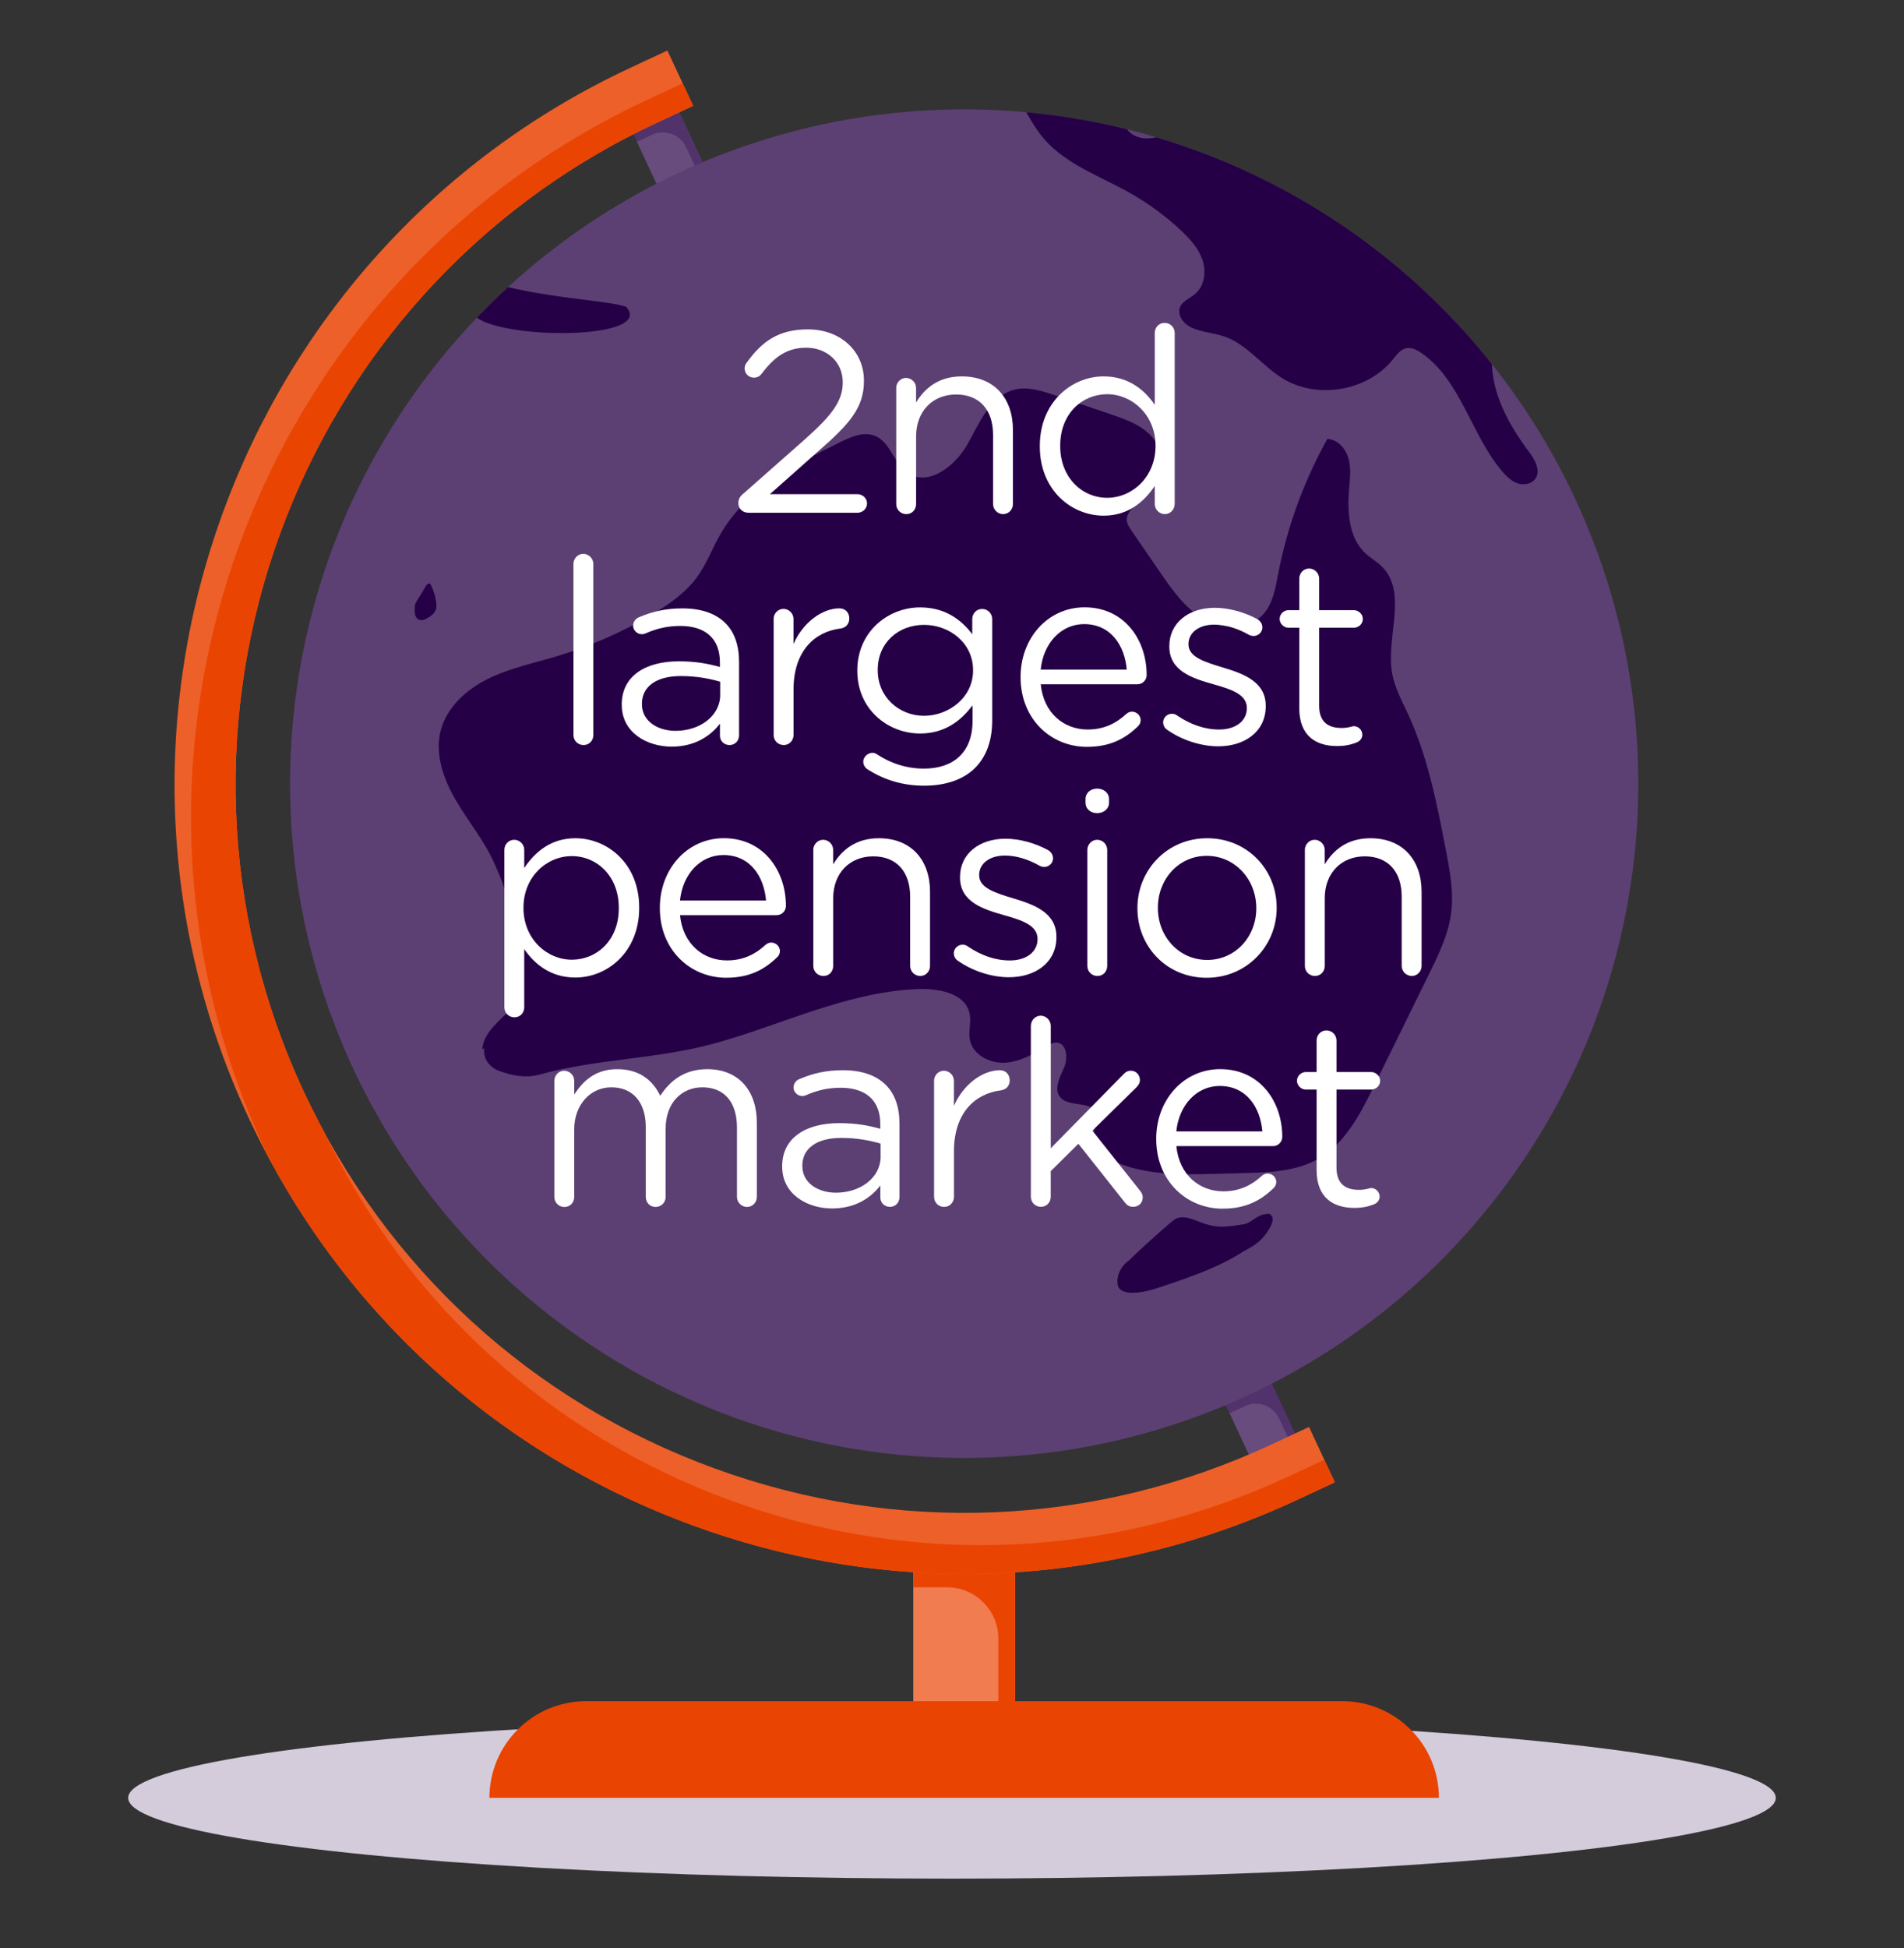
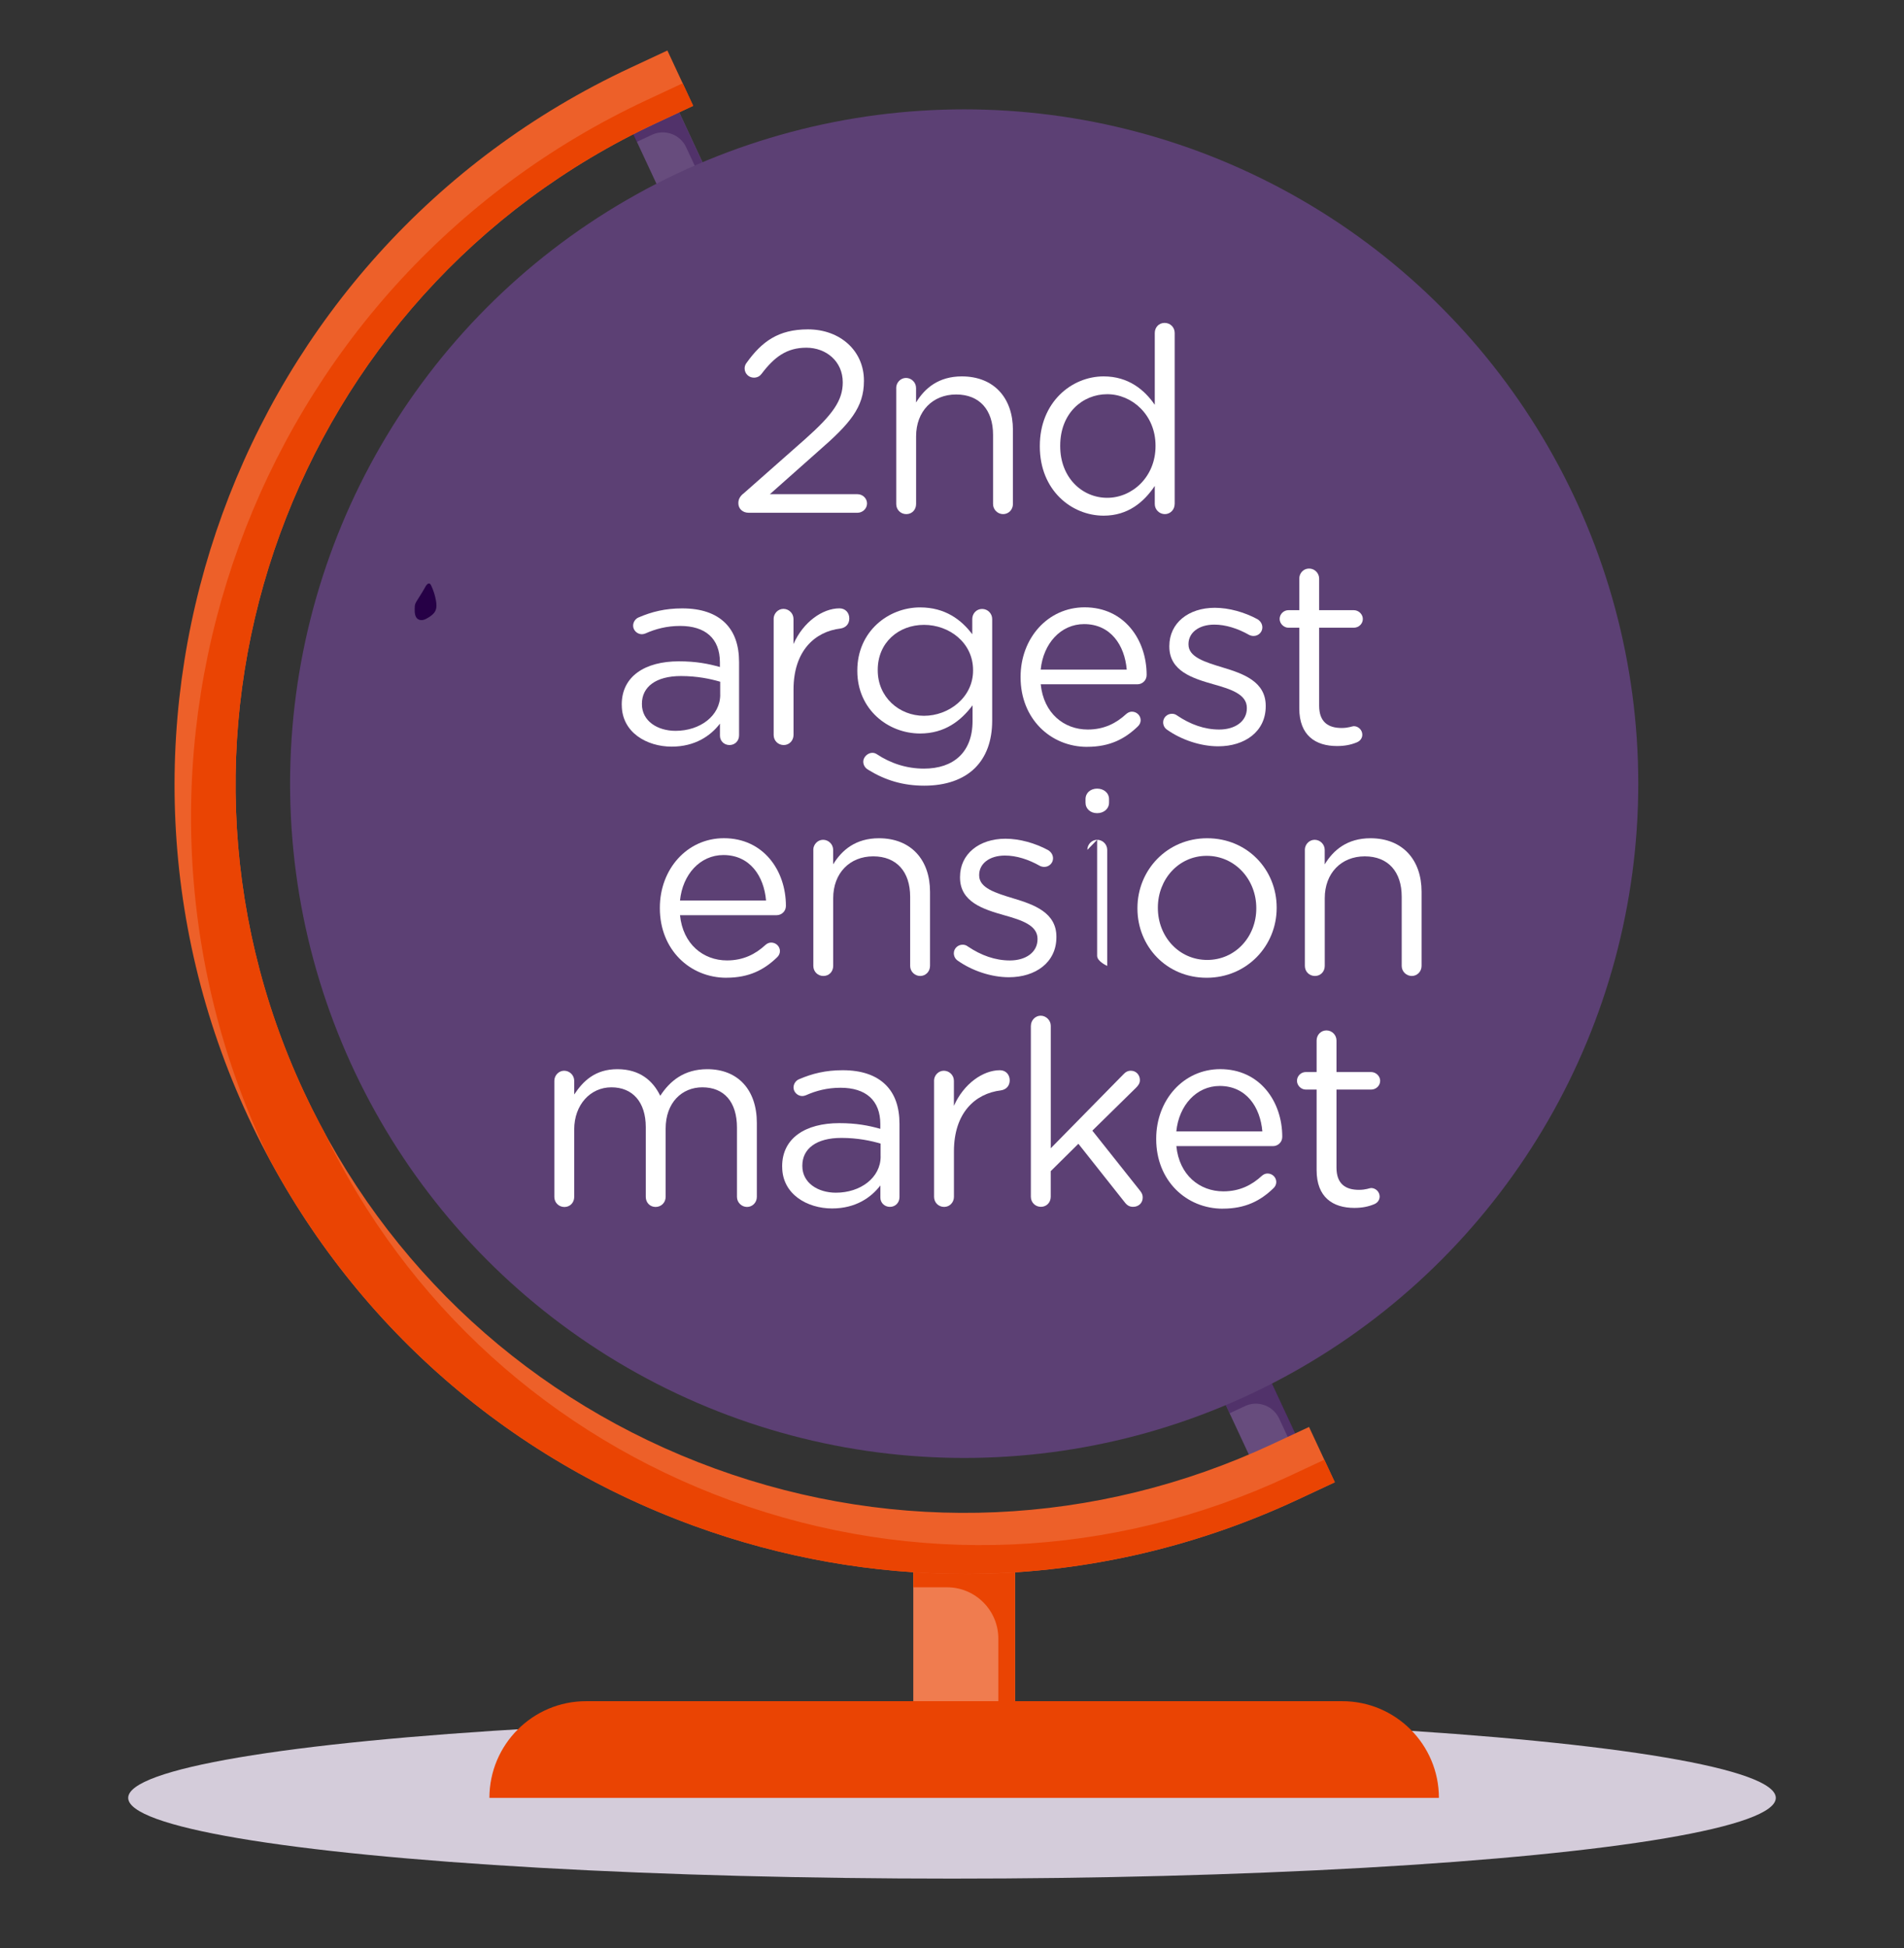
<svg xmlns="http://www.w3.org/2000/svg" id="Artwork" viewBox="0 0 480 491">
  <rect x="0" y="0" width="480" height="491" fill="#333333" stroke="none" />
  <defs>
    <style>.cls-1,.cls-2{fill:none;}.cls-3{fill:#5c4074;}.cls-2{stroke:#674c7d;stroke-miterlimit:10;stroke-width:12.82px;}.cls-4{fill:#f07c4f;}.cls-5{fill:#ed6029;}.cls-6{fill:#260046;}.cls-7{fill:#d4ccda;}.cls-8{fill:#fff;}.cls-9{fill:#3c1958;opacity:.5;}.cls-10{fill:#ea4403;}.cls-11{clip-path:url(#clippath);}</style>
    <clipPath id="clippath">
      <circle class="cls-1" cx="243.07" cy="197.5" r="169.94" />
    </clipPath>
  </defs>
  <ellipse class="cls-7" cx="240" cy="453.11" rx="207.68" ry="20.35" />
  <rect class="cls-4" x="230.24" y="392.73" width="25.65" height="38.81" />
  <path class="cls-10" d="M230.24,393.95v6.09h8.51c7.14,0,12.93,5.79,12.93,12.93v19.79h4.21v-38.81h-25.65Z" />
  <line class="cls-2" x1="323.94" y1="370.94" x2="307.54" y2="335.77" />
  <line class="cls-2" x1="178.59" y1="59.23" x2="162.19" y2="24.06" />
  <path class="cls-9" d="M159.2,33.02l1.29,2.76,3.87-1.81c3.24-1.51,7.1-.11,8.61,3.13l4.2,8.99,1.91-.89-8.23-17.63-11.65,5.44Z" />
  <path class="cls-9" d="M308.7,353.42l1.29,2.76,3.87-1.81c3.24-1.51,7.1-.11,8.61,3.13l4.2,8.99,1.91-.89-8.23-17.63-11.65,5.44Z" />
  <path class="cls-5" d="M243.18,396.67c-22.96,0-45.98-4.02-68.21-12.11-49.97-18.19-89.86-54.74-112.33-102.93C16.26,182.15,59.45,63.47,158.93,17.08l9.32-4.35,6.5,13.95-9.32,4.35c-91.79,42.8-131.65,152.3-88.84,244.1,20.73,44.47,57.54,78.2,103.65,94.98,46.1,16.78,95.98,14.6,140.45-6.13l9.32-4.35,6.5,13.95-9.32,4.35c-26.76,12.48-55.34,18.76-84.01,18.76Z" />
  <path class="cls-10" d="M243.18,396.67c28.67,0,57.25-6.28,84.01-18.76l9.32-4.35-2.64-5.67-9.03,4.21c-44.46,20.74-94.35,22.91-140.45,6.13-45.47-16.55-81.89-49.6-102.78-93.17-1.76-3.26-3.44-6.57-5.02-9.95-42.8-91.79-2.95-201.29,88.84-244.1l9.32-4.35-2.64-5.67-9.03,4.21C63.6,71.61,20.41,190.29,66.8,289.77c.36.78.75,1.55,1.12,2.33,23.16,43.01,60.78,75.62,107.06,92.46,22.22,8.09,45.24,12.11,68.21,12.11Z" />
  <path class="cls-10" d="M147.76,428.74h190.62c13.45,0,24.37,10.92,24.37,24.37H123.38c0-13.45,10.92-24.37,24.37-24.37Z" />
  <circle class="cls-3" cx="243.07" cy="197.5" r="169.94" />
  <g class="cls-11">
-     <path class="cls-6" d="M-51.71-107.55c2,4.84,1.01,11.15,4.91,14.64,3.79,3.39,9.86,1.93,14.55,3.91,7.83,3.32,8.52,14.23,6.33,22.44-2.19,8.21-5.96,16.98-2.7,24.83,2.58,6.21,8.9,9.93,13.07,15.22,3.81,4.83,5.75,10.87,9.1,16.03C-.28-.98,10.89,5.06,22.22,5.02c1.68,0,3.53-.21,4.7-1.42,3.11-3.24-1.71-7.81-3.75-11.81-1.84-3.6-1.23-7.91-1.7-11.93-.74-6.36-4.43-12.32-9.79-15.82-7.11-4.64-16.81-5.1-22.61-11.3-8.63-9.23-3.26-24.11,2.51-35.35,8.05,1.3,15.66,5.19,21.43,10.95,4.46,4.46,8.81,10.46,15.11,10.4,3.39-.04,6.44-1.92,9.3-3.74,8.14-5.19,16.56-10.66,21.6-18.89,5.04-8.23,5.59-20.08-1.41-26.73-5.27-5-13.89-6.44-17.23-12.89-2.59-5-.71-11.49,3.35-15.39,4.06-3.9,9.83-5.55,15.45-5.92,2.13-.14,4.51-.02,6.04,1.48,3.52,3.46-.64,10.54,2.88,14,2.19,2.14,6.04,1.22,8.24-.9,2.2-2.12,3.34-5.09,4.99-7.68,6.41-10.09,19.5-13.26,31.34-14.91,11.84-1.65,24.78-3.08,33.27-11.5,4.51-4.46,7.3-10.53,12.25-14.5,5.18-4.14,12.78-6.18,15.08-12.4,1.92-5.19-1.1-11.16-5.59-14.39-4.49-3.23-15.07-3.09-15.54-5.42-.18-2.84,11.21-2.92,12.43-6.37.23-3.41-8-4.71-7.13-7.18,2.03-3.66,28.93-.35,33.84,11.47,1.16,2.79,1.49,5.92,3.04,8.52,2.41,4.05,7.85,6,12.29,4.4,4.44-1.6,7.38-6.57,6.65-11.23-.27-1.72-.98-3.41-.73-5.14.5-3.5,4.59-5.27,8.12-5.38,5.25-.17,10.3,1.81,15.39,3.13,5.09,1.32,10.81,1.92,15.34-.76,4.52-2.68,7.63-11.54,2.68-13.31-118.26-42.13-236.76,1.86-236.76,1.86C-119.33-190.2-171.63-66.48-171.63-66.48c9.99,7.33,11.95,21.29,12.25,33.68.3,12.39-.11,33.37,7.9,35.6,5.55,2.3,13.01-26.82,15.95-41.38.92-4.57,1.61-9.23,3.32-13.57,2.78-7.05,8.05-12.78,13.2-18.33,9.24-9.95,18.48-19.9,27.72-29.85,5.48-5.9,11.29-12.02,18.93-14.57,7.64-2.55,17.59-.09,20.67,7.35ZM165.35-42.48c-1.9-4.78-4.47-23.94-11.47-14.13-4.64,5.97-8.2,9.99-19.41,12.87-7.65,1.97-16.7.29-22.93,6.57-4.5,3.89-7.89,9.63-13.63,11.2-3.89,1.06-8.3-.02-11.88,1.84-3.18,1.66-4.86,5.23-5.81,8.69-.35,3.18-2.96,4.18-5.78,3.18-4.24-.61-8.47,1.51-12.07,3.49-9.78,12.04,6.35,27.91,15.81,34.24,10.49,7.02,28.95,10.6,41.21,4.31,5.53-3,2.21-9.51,3.89-14.25,1.81-4.22,7.77-5.17,10-9.18,2.4-13.47,2.48-13.19,16.08-15.55,5.1-3.32-5.34-6.72-5.82-10.45-4.92-15.48,19.69-14.39,21.81-22.84ZM199.5-81.21c1.62,2.99,10.52,8.54,19.31,6.84,8.79-1.7,10.32-5.95,11.06-8.56.74-2.61-4.78-4.72-9.69-6.66-4.91-1.95-31.24-12.47-37.52-14.09-6.28-1.62-22.62-4.28-9.76-10.62,54.31-28.85-36.68-19.42-12.46,6.29,9.41,12.2,29.97,16.47,35.32,18.5,5.35,2.03,2.11,5.31,3.73,8.3ZM212.77-38.84c7.94,3.61,12.36-14.89,18-2.84,2.8,5.69,10.62-2.71,12.8-5.8,6.43-8.68-7.3-20.07-16.26-20.42-36.59-1.42-43.29,12.32-39.25,16.88,3.31,3.74,11.3-6.84,15.34-5.79,10.94,2.84-.6,15.09,9.37,17.96ZM270.99-199.24c-13.08,2.71-38.89-2.1-38.89-2.1-6.58-1.18-10.85,4.12-9,8.73,4.44,11.07,16.53-3.99,31.37.11,10.39,1.68,47.42,12.43,36.52-6.31-1.13-1.94.97-2.67,3.3-2.48,10.3.82,8.35-11.68.19-13.72-7.63-4.39-32.95-.68-22.91,9.24,2.65,2.61,3.98,5.9-.59,6.53ZM287.98,34.78c-1.84-.25-3.68-1.35-4.27-3.1-1.28-3.8,3.68-7.34,3.07-11.31-.47-3.03-3.84-4.55-6.75-5.52-.89-.3-1.78-.59-2.68-.87-.74-.4-1.52-.75-2.3-1.05-3.58-1.39-7.56-2.11-11.26-1.09-3.7,1.01-7,4.06-7.48,7.86-.38,3.01.98,5.95,2.44,8.62,1.34,2.43,2.8,4.81,4.64,6.89,5.56,6.29,13.89,9.18,21.22,13.28,4.72,2.64,9.11,5.85,13.06,9.54,2.28,2.13,4.47,4.52,5.46,7.47,1,2.95.53,6.6-1.86,8.6-1.41,1.18-3.49,1.91-3.91,3.69-.15.62-.05,1.27.17,1.87,1.45,3.83,6.72,3.81,10.64,4.99,5.91,1.78,9.78,7.34,15.01,10.62,8.76,5.49,21.48,3.36,27.97-4.68.93-1.15,1.86-2.48,3.29-2.81,1.39-.32,2.79.41,3.96,1.23,9.91,6.94,12.45,20.5,20.25,29.74,1.08,1.27,2.31,2.5,3.89,3.05,1.58.55,3.56.22,4.52-1.15,1.47-2.11-.2-4.92-1.74-6.98-5-6.68-9.24-14.45-9.22-22.79,0-3.14.6-6.38-.44-9.34-1.64-4.66-6.93-7.39-8.29-12.14-.57-1.99-.39-4.19-1.34-6.03-.76-1.45-2.12-2.48-3.48-3.4-10.91-7.48-23.6-12.16-34.17-20.13-3.31-2.5-6.45-5.34-10.28-6.94-7.74-3.24-16.53-.81-24.66,1.26-1.8.46-3.65.9-5.49.65ZM398.46,290.79c-.16-.39-.41-.8-.82-.88-.72-.14-1.16.75-1.37,1.45-1.59,5.35-5.03,9.91-8.4,14.35-1.04,1.37-2.08,2.74-3.13,4.11-.89,1.18-1.79,2.35-2.8,3.43-.98,1.04-2.05,1.99-3.15,2.91-.84.22-1.7.43-2.42.91-.87.58-1.49,1.69-1.12,2.66.01.04.04.07.06.11-.51.3-11.65,7.7-17.58,10.37-6.91,3.54-8.66,2.65-12.73,4.57-.45.21-.9.46-1.34.74-4.58,2.16-5.35,6.03-1.4,7.33.82.27,1.62.48,2.48.47.46.19,1.47-.13,1.47-.13.49-.08.97-.17,1.45-.28,3.19-.73,6.37-1.77,9.06-3.64,1.11-.77,11.29-8.23,14-10.08,2.19-1.49,7.74-6.76,8.44-7.59.18-.21.35-.44.47-.7,5.2-.87,9.69-4.29,13.43-8.06.96-.97,1.92-1.99,2.41-3.27.8-2.05.27-4.35.54-6.53.53-4.23,4.02-8.32,2.44-12.27ZM360.26,245.5c2.39-4.86,4.82-9.83,5.55-15.2.74-5.43-.31-10.93-1.35-16.32-2.24-11.56-4.52-23.26-9.46-33.95-1.56-3.37-3.4-6.68-4.04-10.34-1.61-9.15,4.02-20.39-2.6-26.92-1.25-1.23-2.82-2.1-4.11-3.29-4.27-3.96-4.62-10.53-4.13-16.34.22-2.56.53-5.19-.18-7.65-.71-2.47-2.75-4.77-5.31-4.87-5.92,10.6-10.13,22.16-12.42,34.08-.7,3.64-1.34,7.55-3.88,10.25-3.69,3.91-10.25,3.72-14.91,1.03-4.66-2.68-7.86-7.26-10.91-11.69-2.42-3.52-4.85-7.04-7.27-10.57-.6-.88-1.23-1.84-1.19-2.91.04-1.01.69-1.88,1.33-2.67,3.6-4.39,8.25-9.39,6.74-14.87-1.32-4.77-6.64-7.01-11.32-8.6-4.97-1.69-9.95-3.38-14.92-5.07-3.24-1.1-6.7-2.22-10.03-1.42-6.1,1.46-8.87,8.29-11.94,13.76-3.07,5.47-9.8,10.77-15.02,7.29-3.52-2.35-4.37-7.76-8.27-9.37-2.85-1.18-6.04.21-8.81,1.57-11.51,5.68-23.67,11.95-30.11,23.04-2.04,3.51-3.43,7.39-5.78,10.7-2.98,4.19-7.32,7.21-11.75,9.82-7.57,4.46-15.69,7.99-24.11,10.49-5.79,1.72-11.78,2.97-17.18,5.67-5.4,2.7-10.3,7.17-11.79,13.02-1.51,5.97.74,12.27,3.86,17.58,3.12,5.31,7.12,10.11,9.63,15.74,2.54,5.7,3.43,8.1,4.28,14.28.69,5.01.43,6.85,1.12,11.86.36,2.59.06,9.45-1.79,11.3-2.88,2.87-6.3,5.52-6.63,9.57l.51-.34c-.34,2.31,1.06,4.69,3.55,5.65,3.39,1.3,6.91,1.97,10.4,1.01,14.52-4.01,29.39-3.86,43.63-7.72,16.95-4.59,33.31-12.92,51.21-13.82,5.45-.27,12.52.88,13.59,6.23.42,2.14-.35,4.37.05,6.52.71,3.79,5,6.02,8.85,5.8,3.85-.22,7.33-2.25,10.64-4.22.72-.43,1.49-.87,2.33-.85,2.62.06,2.98,3.94,1.92,6.33-1.06,2.4-2.62,5.3-1.01,7.37,2.1,2.7,7.54.86,9.06,3.92,1.09,2.2-1.08,4.73-.81,7.17.23,2.13,2.22,3.6,4.13,4.56,8.18,4.12,17.77,3.97,26.92,3.73,2.38-.06,4.76-.13,7.15-.19,6.36-.17,13.01-.41,18.56-3.54,6.82-3.85,10.66-11.29,14.11-18.32,4.64-9.44,9.28-18.88,13.93-28.32ZM319.96,305.9c-3.69.12-4.02,2.46-6.96,2.72-4.8.79-6.42.71-9.55-.29-.37-.13-.74-.27-1.1-.41-1.96-.78-4.21-1.69-6.07-.69-.96.52-9.17,7.89-11.5,10.29-.37.26-.73.54-1.05.86-2.67,2.71-2.14,5.66-1.59,6.3.75.89,2.03,1.12,3.19,1.14,2.84.03,5.6-.89,8.29-1.8,6.87-2.33,13.86-4.73,19.91-8.67,1.82-.95,3.64-2,4.97-3.57,1.36-1.61,3.58-4.94,1.46-5.86ZM157.87,77.33c-7.5-2.57-36.15-1.94-54.52-15.39-6.63-4.85-15.03-2.7-21.2,1.69-8.43,2.16-15.84-11.02-24.57-6.49-48.22,27.7,44.75,8.79,62.66,22.95,7.82,5.61,44.84,5.43,37.63-2.76ZM46.29,34.02c.83-1.47.44-3.38-.54-4.75-.98-1.37-2.44-2.3-3.91-3.13-2.42-1.38-5.33-2.6-7.91-1.56-1.6.64-2.77,2.05-4.31,2.82-1.97.97-4.3.78-6.47.43-1.26-.21-2.56-.47-3.61-1.21-3.1-2.17-2.51-6.96-4.48-10.2-1.76-2.89-5.27-4.11-8.5-5.11-4.45-1.38-8.91-2.77-13.48-3.66-3.49-.68-7.05-1.06-10.4-2.23C-22.41,3.64-26.7.17-30.87-3.23c-3.21-2.61-6.44-5.26-8.95-8.55-.89-1.17-1.71-2.45-2.92-3.3-1.44-1.01-3.26-1.29-5.01-1.36-3.49-.14-7.01.44-10.26,1.7-1.96.76-4.05,2.07-4.29,4.16-.2,1.71.94,3.26,2.11,4.53.19.21.4.41.6.62.01.02.02.04.03.06,1.15,2.29,3.08,4.08,5.02,5.76,8.45,7.32,17.94,13.61,24.96,22.31,2.28,2.83,4.28,5.88,6.67,8.61,2.68,3.06,5.82,5.67,8.97,8.23,3.22,2.61,6.47,5.19,9.74,7.73,5.12,3.96,10.39,7.87,16.38,10.34,5.73,2.36,11.93,3.32,18.08,4.11,2.12.27,4.35.52,6.34-.26,2.53-.99,4.18-3.45,5.16-5.99,1.92-5,1.74-10.52,1.91-15.88.03-1.03.09-2.1.59-3,.53-.96,1.5-1.61,2.04-2.57Z" />
-   </g>
+     </g>
  <path class="cls-6" d="M109.91,151.39c-.23-1.33-.64-2.63-1.22-3.84-.09-.18-.19-.37-.37-.45-.38-.18-.75.24-.97.6-.98,1.62-1.9,3.27-2.75,4.97l2.18-3.95c-.56.9-1.12,1.79-1.68,2.69-.15.24-.3.49-.4.76-.15.41-.15.86-.16,1.31-.01.93.05,2.02.8,2.54.41.28.93.32,1.41.2.47-.12.91-.37,1.32-.63.66-.42,1.32-.9,1.67-1.61.38-.78.32-1.71.17-2.58Z" />
  <path class="cls-8" d="M187.38,124.43l15.57-13.74c7.03-6.25,9.51-9.77,9.51-14.33,0-5.34-4.23-8.73-9.18-8.73s-8.08,2.34-11.33,6.64c-.39.52-1.04.91-1.89.91-1.3,0-2.34-1.04-2.34-2.34,0-.52.2-1.04.52-1.43,3.78-5.27,7.95-8.4,15.43-8.4,8.21,0,14.13,5.47,14.13,12.89v.13c0,6.64-3.52,10.75-11.53,17.71l-12.18,10.81h22.08c1.3,0,2.41,1.04,2.41,2.34s-1.11,2.34-2.41,2.34h-27.42c-1.5,0-2.61-.98-2.61-2.41,0-.98.39-1.69,1.24-2.41Z" />
  <path class="cls-8" d="M225.93,97.79c0-1.37,1.11-2.54,2.47-2.54s2.54,1.11,2.54,2.54v3.65c2.21-3.65,5.73-6.58,11.53-6.58,8.14,0,12.89,5.47,12.89,13.48v18.69c0,1.43-1.11,2.54-2.47,2.54s-2.54-1.11-2.54-2.54v-17.45c0-6.25-3.39-10.16-9.31-10.16s-10.09,4.23-10.09,10.55v17.06c0,1.43-1.04,2.54-2.47,2.54s-2.54-1.11-2.54-2.54v-29.24Z" />
  <path class="cls-8" d="M296.13,127.03c0,1.43-1.11,2.54-2.47,2.54s-2.54-1.11-2.54-2.54v-4.56c-2.73,4.04-6.71,7.49-12.89,7.49-8.08,0-16.09-6.38-16.09-17.45v-.13c0-11.01,8.01-17.52,16.09-17.52,6.25,0,10.29,3.39,12.89,7.16v-18.1c0-1.43,1.04-2.54,2.48-2.54s2.54,1.11,2.54,2.54v43.11ZM267.28,112.31v.13c0,7.95,5.54,13.02,11.85,13.02s12.18-5.27,12.18-13.02v-.13c0-7.75-5.93-12.96-12.18-12.96s-11.85,4.82-11.85,12.96Z" />
-   <path class="cls-8" d="M144.57,142.12c0-1.37,1.11-2.54,2.47-2.54s2.54,1.17,2.54,2.54v43.11c0,1.43-1.04,2.54-2.47,2.54s-2.54-1.11-2.54-2.54v-43.11Z" />
  <path class="cls-8" d="M156.74,177.68v-.13c0-7.1,5.86-10.88,14.39-10.88,4.3,0,7.36.59,10.36,1.43v-1.17c0-6.06-3.71-9.18-10.03-9.18-3.39,0-6.25.78-8.73,1.89-.33.13-.65.2-.91.2-1.17,0-2.21-.98-2.21-2.15,0-1.04.72-1.82,1.37-2.08,3.32-1.43,6.71-2.28,11.01-2.28,4.75,0,8.4,1.24,10.88,3.71,2.28,2.28,3.45,5.54,3.45,9.83v18.43c0,1.43-1.04,2.47-2.41,2.47s-2.41-1.04-2.41-2.34v-3.06c-2.34,3.06-6.25,5.8-12.18,5.8-6.25,0-12.57-3.58-12.57-10.48ZM181.56,175.07v-3.26c-2.47-.72-5.8-1.43-9.9-1.43-6.32,0-9.83,2.74-9.83,6.97v.13c0,4.23,3.91,6.71,8.47,6.71,6.19,0,11.27-3.78,11.27-9.12Z" />
  <path class="cls-8" d="M195.03,155.99c0-1.37,1.11-2.54,2.47-2.54s2.54,1.11,2.54,2.54v6.32c2.47-5.6,7.36-8.99,11.59-8.99,1.5,0,2.48,1.11,2.48,2.54s-.91,2.34-2.21,2.54c-6.51.78-11.85,5.67-11.85,15.37v11.46c0,1.37-1.04,2.54-2.47,2.54s-2.54-1.11-2.54-2.54v-29.24Z" />
  <path class="cls-8" d="M218.93,194.02c-.78-.39-1.3-1.17-1.3-2.08,0-1.11,1.11-2.21,2.28-2.21.46,0,.78.13,1.11.33,3.52,2.34,7.55,3.65,11.92,3.65,7.42,0,12.24-4.1,12.24-11.98v-3.97c-2.93,3.91-7.03,7.1-13.22,7.1-8.08,0-15.83-6.06-15.83-15.76v-.13c0-9.83,7.81-15.89,15.83-15.89,6.32,0,10.42,3.13,13.15,6.77v-3.84c0-1.37,1.04-2.54,2.48-2.54s2.54,1.17,2.54,2.54v25.59c0,5.21-1.56,9.18-4.3,11.92-3,3-7.49,4.49-12.83,4.49s-9.83-1.37-14.07-3.97ZM245.31,169.01v-.13c0-6.9-5.99-11.4-12.37-11.4s-11.66,4.43-11.66,11.33v.13c0,6.77,5.41,11.46,11.66,11.46s12.37-4.62,12.37-11.4Z" />
  <path class="cls-8" d="M274.09,188.23c-9.25,0-16.8-7.1-16.8-17.52v-.13c0-9.7,6.84-17.52,16.15-17.52,9.96,0,15.63,8.14,15.63,17.06,0,1.37-1.11,2.34-2.34,2.34h-24.36c.72,7.29,5.86,11.4,11.85,11.4,4.17,0,7.23-1.63,9.7-3.91.39-.33.85-.59,1.43-.59,1.24,0,2.21.98,2.21,2.15,0,.59-.26,1.17-.78,1.63-3.19,3.06-6.97,5.08-12.7,5.08ZM284.05,168.75c-.52-6.12-4.04-11.46-10.75-11.46-5.86,0-10.29,4.88-10.94,11.46h21.69Z" />
  <path class="cls-8" d="M294.14,183.86c-.46-.33-.91-.98-.91-1.82,0-1.17.98-2.15,2.21-2.15.46,0,.91.13,1.24.39,3.45,2.34,7.03,3.58,10.68,3.58,4.04,0,6.97-2.08,6.97-5.34v-.13c0-3.39-3.97-4.69-8.4-5.93-5.27-1.5-11.14-3.32-11.14-9.51v-.13c0-5.8,4.82-9.64,11.46-9.64,3.58,0,7.49,1.11,10.75,2.87.65.39,1.24,1.11,1.24,2.08,0,1.17-.98,2.15-2.21,2.15-.46,0-.85-.13-1.11-.26-2.87-1.63-5.93-2.6-8.79-2.6-3.97,0-6.51,2.08-6.51,4.88v.13c0,3.19,4.17,4.43,8.66,5.8,5.21,1.56,10.81,3.58,10.81,9.64v.13c0,6.38-5.27,10.09-11.98,10.09-4.43,0-9.31-1.63-12.96-4.23Z" />
  <path class="cls-8" d="M327.55,178.52v-20.32h-2.74c-1.17,0-2.21-1.04-2.21-2.21,0-1.24,1.04-2.21,2.21-2.21h2.74v-7.95c0-1.37,1.04-2.54,2.47-2.54s2.54,1.17,2.54,2.54v7.95h8.73c1.24,0,2.28,1.04,2.28,2.21,0,1.24-1.04,2.21-2.28,2.21h-8.73v19.67c0,4.1,2.28,5.6,5.67,5.6,1.76,0,2.67-.46,3.06-.46,1.17,0,2.15.98,2.15,2.15,0,.91-.59,1.63-1.43,1.95-1.43.59-3,.91-4.95.91-5.41,0-9.51-2.67-9.51-9.51Z" />
-   <path class="cls-8" d="M127.15,214.19c0-1.43,1.11-2.54,2.47-2.54s2.54,1.11,2.54,2.54v4.56c2.74-4.04,6.71-7.49,12.89-7.49,8.08,0,16.09,6.38,16.09,17.45v.13c0,11.01-7.95,17.52-16.09,17.52-6.25,0-10.29-3.39-12.89-7.16v14.65c0,1.43-1.04,2.54-2.47,2.54s-2.54-1.11-2.54-2.54v-39.66ZM156,228.91v-.13c0-7.95-5.47-13.02-11.85-13.02s-12.18,5.27-12.18,12.96v.13c0,7.81,5.93,13.02,12.18,13.02s11.85-4.82,11.85-12.96Z" />
  <path class="cls-8" d="M183.15,246.42c-9.25,0-16.8-7.1-16.8-17.52v-.13c0-9.7,6.84-17.52,16.15-17.52,9.96,0,15.63,8.14,15.63,17.06,0,1.37-1.11,2.34-2.34,2.34h-24.36c.72,7.29,5.86,11.4,11.85,11.4,4.17,0,7.23-1.63,9.7-3.91.39-.33.85-.59,1.43-.59,1.24,0,2.21.98,2.21,2.15,0,.59-.26,1.17-.78,1.63-3.19,3.06-6.97,5.08-12.7,5.08ZM193.12,226.95c-.52-6.12-4.04-11.46-10.75-11.46-5.86,0-10.29,4.88-10.94,11.46h21.69Z" />
  <path class="cls-8" d="M205.03,214.19c0-1.37,1.11-2.54,2.47-2.54s2.54,1.11,2.54,2.54v3.65c2.21-3.65,5.73-6.58,11.53-6.58,8.14,0,12.89,5.47,12.89,13.48v18.69c0,1.43-1.11,2.54-2.47,2.54s-2.54-1.11-2.54-2.54v-17.45c0-6.25-3.39-10.16-9.31-10.16s-10.09,4.23-10.09,10.55v17.06c0,1.43-1.04,2.54-2.47,2.54s-2.54-1.11-2.54-2.54v-29.24Z" />
  <path class="cls-8" d="M241.37,242.06c-.46-.33-.91-.98-.91-1.82,0-1.17.98-2.15,2.21-2.15.46,0,.91.13,1.24.39,3.45,2.34,7.03,3.58,10.68,3.58,4.04,0,6.97-2.08,6.97-5.34v-.13c0-3.39-3.97-4.69-8.4-5.93-5.27-1.5-11.14-3.32-11.14-9.51v-.13c0-5.8,4.82-9.64,11.46-9.64,3.58,0,7.49,1.11,10.75,2.87.65.39,1.24,1.11,1.24,2.08,0,1.17-.98,2.15-2.21,2.15-.46,0-.85-.13-1.11-.26-2.87-1.63-5.93-2.6-8.79-2.6-3.97,0-6.51,2.08-6.51,4.88v.13c0,3.19,4.17,4.43,8.66,5.8,5.21,1.56,10.81,3.58,10.81,9.64v.13c0,6.38-5.28,10.09-11.98,10.09-4.43,0-9.31-1.63-12.96-4.23Z" />
-   <path class="cls-8" d="M273.66,201.42c0-1.63,1.3-2.67,2.93-2.67s3,1.04,3,2.67v.85c0,1.56-1.3,2.67-3,2.67s-2.93-1.11-2.93-2.67v-.85ZM274.12,214.19c0-1.37,1.11-2.54,2.47-2.54s2.54,1.11,2.54,2.54v29.24c0,1.43-1.04,2.54-2.47,2.54s-2.54-1.11-2.54-2.54v-29.24Z" />
+   <path class="cls-8" d="M273.66,201.42c0-1.63,1.3-2.67,2.93-2.67s3,1.04,3,2.67v.85c0,1.56-1.3,2.67-3,2.67s-2.93-1.11-2.93-2.67v-.85ZM274.12,214.19c0-1.37,1.11-2.54,2.47-2.54s2.54,1.11,2.54,2.54v29.24s-2.54-1.11-2.54-2.54v-29.24Z" />
  <path class="cls-8" d="M286.75,228.97v-.13c0-9.51,7.42-17.58,17.58-17.58s17.52,7.95,17.52,17.45v.13c0,9.51-7.49,17.58-17.65,17.58s-17.45-7.94-17.45-17.45ZM316.71,228.97v-.13c0-7.23-5.41-13.15-12.5-13.15s-12.31,5.93-12.31,13.02v.13c0,7.23,5.34,13.09,12.44,13.09s12.37-5.86,12.37-12.96Z" />
  <path class="cls-8" d="M328.95,214.19c0-1.37,1.11-2.54,2.47-2.54s2.54,1.11,2.54,2.54v3.65c2.21-3.65,5.73-6.58,11.53-6.58,8.14,0,12.89,5.47,12.89,13.48v18.69c0,1.43-1.11,2.54-2.47,2.54s-2.54-1.11-2.54-2.54v-17.45c0-6.25-3.39-10.16-9.31-10.16s-10.09,4.23-10.09,10.55v17.06c0,1.43-1.04,2.54-2.47,2.54s-2.54-1.11-2.54-2.54v-29.24Z" />
  <path class="cls-8" d="M139.75,272.39c0-1.37,1.11-2.54,2.47-2.54s2.54,1.11,2.54,2.54v3.45c2.21-3.32,5.21-6.38,10.88-6.38s8.99,2.93,10.81,6.71c2.41-3.71,5.99-6.71,11.85-6.71,7.75,0,12.5,5.21,12.5,13.55v18.63c0,1.43-1.11,2.54-2.47,2.54s-2.54-1.11-2.54-2.54v-17.45c0-6.51-3.26-10.16-8.73-10.16-5.08,0-9.25,3.78-9.25,10.42v17.19c0,1.43-1.11,2.54-2.54,2.54s-2.47-1.11-2.47-2.54v-17.58c0-6.32-3.32-10.03-8.66-10.03s-9.38,4.43-9.38,10.62v17c0,1.43-1.04,2.54-2.47,2.54s-2.54-1.11-2.54-2.54v-29.24Z" />
  <path class="cls-8" d="M197.18,294.07v-.13c0-7.1,5.86-10.88,14.39-10.88,4.3,0,7.36.59,10.36,1.43v-1.17c0-6.06-3.71-9.18-10.03-9.18-3.39,0-6.25.78-8.73,1.89-.33.13-.65.2-.91.2-1.17,0-2.21-.98-2.21-2.15,0-1.04.72-1.82,1.37-2.08,3.32-1.43,6.71-2.28,11.01-2.28,4.75,0,8.4,1.24,10.88,3.71,2.28,2.28,3.45,5.54,3.45,9.83v18.43c0,1.43-1.04,2.47-2.41,2.47s-2.41-1.04-2.41-2.34v-3.06c-2.34,3.06-6.25,5.8-12.18,5.8-6.25,0-12.57-3.58-12.57-10.49ZM222,291.47v-3.26c-2.47-.72-5.8-1.43-9.9-1.43-6.32,0-9.83,2.74-9.83,6.97v.13c0,4.23,3.91,6.71,8.47,6.71,6.19,0,11.27-3.78,11.27-9.12Z" />
  <path class="cls-8" d="M235.47,272.39c0-1.37,1.11-2.54,2.47-2.54s2.54,1.11,2.54,2.54v6.32c2.47-5.6,7.36-8.99,11.59-8.99,1.5,0,2.48,1.11,2.48,2.54s-.91,2.34-2.21,2.54c-6.51.78-11.85,5.67-11.85,15.37v11.46c0,1.37-1.04,2.54-2.47,2.54s-2.54-1.11-2.54-2.54v-29.24Z" />
  <path class="cls-8" d="M259.89,258.52c0-1.37,1.11-2.54,2.47-2.54s2.54,1.17,2.54,2.54v30.87l18.24-18.56c.59-.65,1.17-.98,1.95-.98,1.37,0,2.28,1.11,2.28,2.34,0,.78-.33,1.3-.98,1.95l-11.01,10.81,12.05,15.17c.46.59.65,1.04.65,1.69,0,1.37-1.04,2.34-2.41,2.34-.91,0-1.5-.33-2.15-1.17l-11.66-14.72-6.97,6.9v6.45c0,1.43-1.04,2.54-2.47,2.54s-2.54-1.11-2.54-2.54v-43.11Z" />
  <path class="cls-8" d="M308.28,304.62c-9.25,0-16.8-7.1-16.8-17.52v-.13c0-9.7,6.84-17.52,16.15-17.52,9.96,0,15.63,8.14,15.63,17.06,0,1.37-1.11,2.34-2.34,2.34h-24.36c.72,7.29,5.86,11.4,11.85,11.4,4.17,0,7.23-1.63,9.7-3.91.39-.33.85-.59,1.43-.59,1.24,0,2.21.98,2.21,2.15,0,.59-.26,1.17-.78,1.63-3.19,3.06-6.97,5.08-12.7,5.08ZM318.24,285.15c-.52-6.12-4.04-11.46-10.75-11.46-5.86,0-10.29,4.88-10.94,11.46h21.69Z" />
  <path class="cls-8" d="M331.92,294.92v-20.32h-2.74c-1.17,0-2.21-1.04-2.21-2.21,0-1.24,1.04-2.21,2.21-2.21h2.74v-7.95c0-1.37,1.04-2.54,2.47-2.54s2.54,1.17,2.54,2.54v7.95h8.73c1.24,0,2.28,1.04,2.28,2.21,0,1.24-1.04,2.21-2.28,2.21h-8.73v19.67c0,4.1,2.28,5.6,5.67,5.6,1.76,0,2.67-.46,3.06-.46,1.17,0,2.15.98,2.15,2.15,0,.91-.59,1.63-1.43,1.95-1.43.59-3,.91-4.95.91-5.41,0-9.51-2.67-9.51-9.51Z" />
</svg>